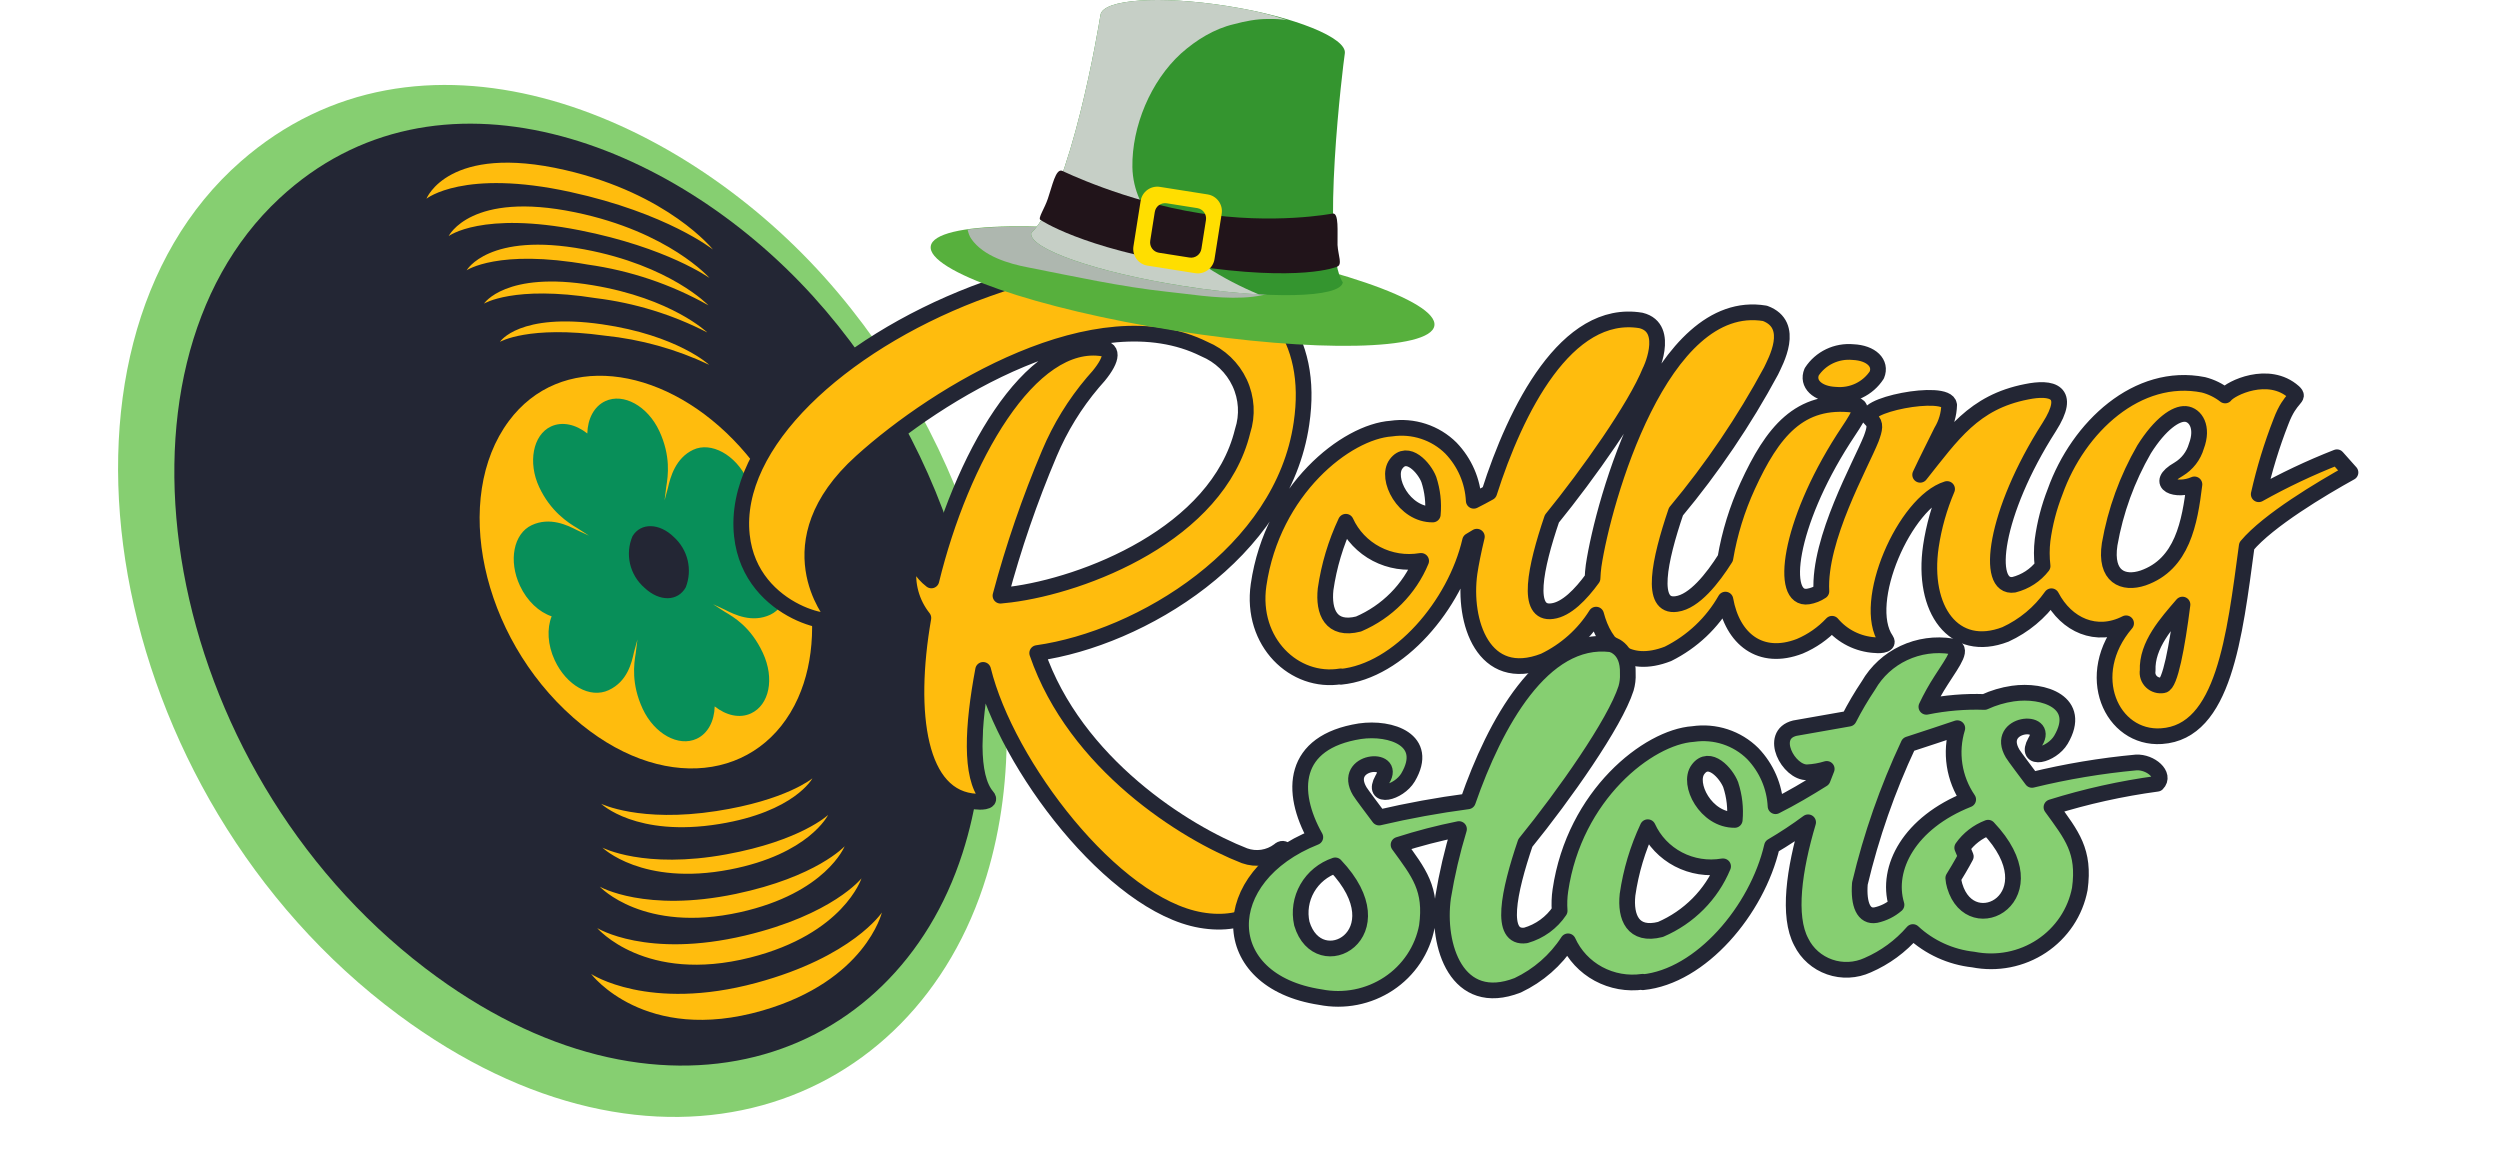
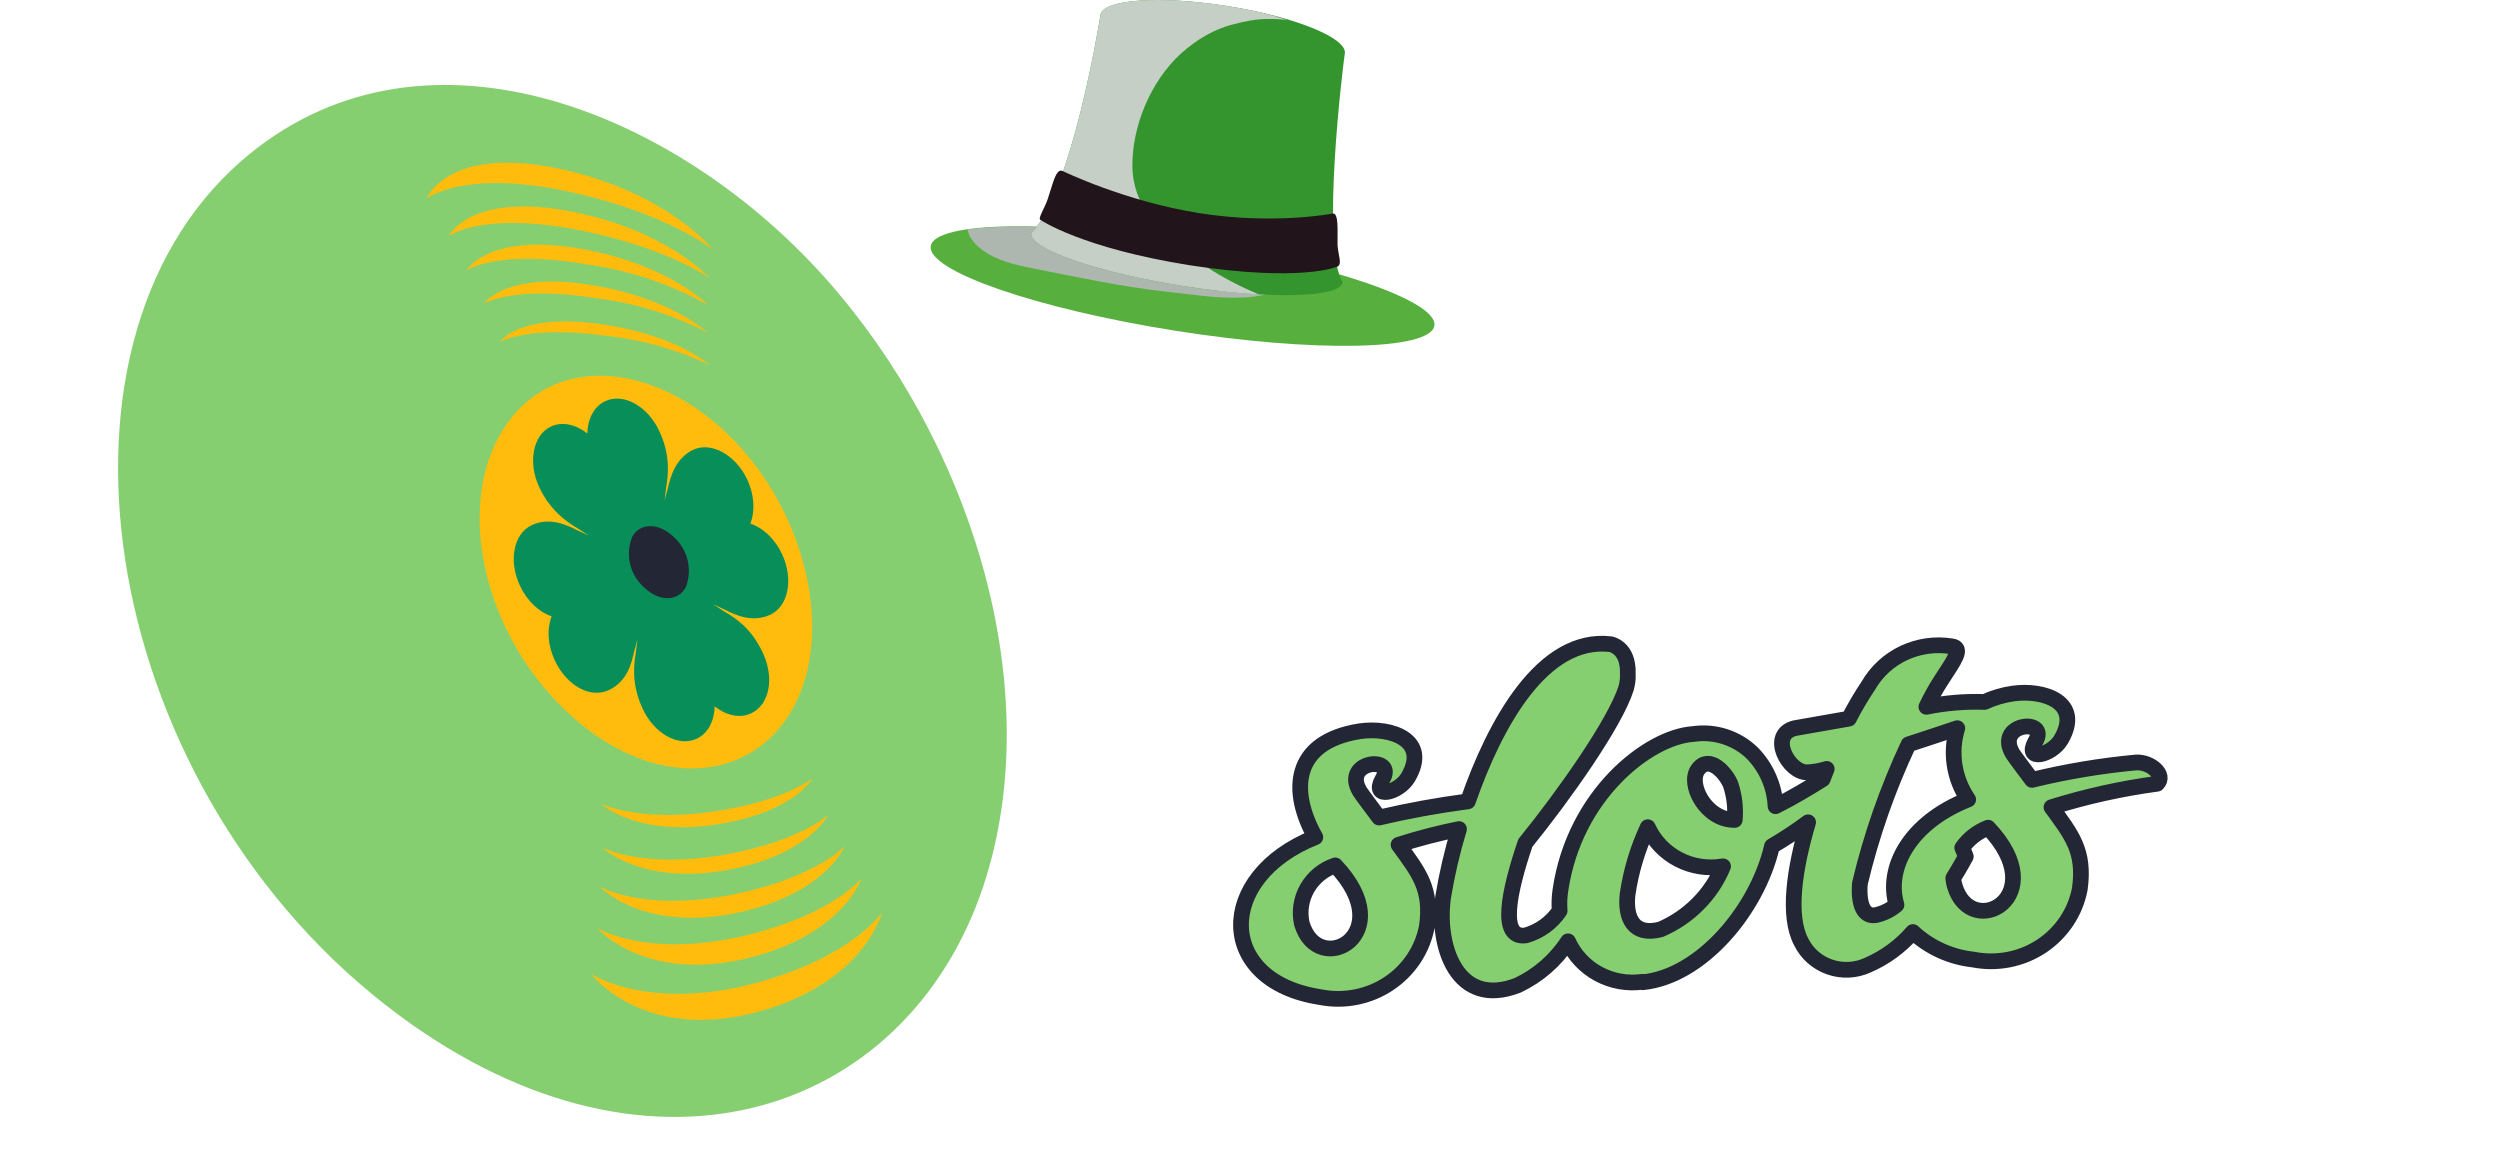
<svg xmlns="http://www.w3.org/2000/svg" width="101" height="47" viewBox="0 0 144 74" fill="none">
  <path fill-rule="evenodd" clip-rule="evenodd" d="M55.242 55.725C59.019 43.32 54.141 27.906 44.929 17.626C35.332 6.925 19.094 0.393 7.807 10.268C-5.802 22.174 -1.094 50.506 17.841 64.557C34.223 76.712 50.687 70.674 55.242 55.725Z" fill="#86CF71" />
-   <path fill-rule="evenodd" clip-rule="evenodd" d="M53.714 54.265C57.386 42.843 52.869 28.413 44.215 18.854C35.172 8.868 20.245 3.327 10.259 12.621C-1.513 23.571 2.697 48.744 19.551 61.599C34.282 72.834 49.368 67.786 53.714 54.265Z" fill="#232634" />
  <path fill-rule="evenodd" clip-rule="evenodd" d="M43.25 44.404C45.398 39.614 43.563 32.507 39.13 27.964C34.473 23.193 28.108 22.398 24.852 26.787C21.24 31.654 23.06 40.453 28.958 45.65C34.518 50.551 40.89 49.665 43.25 44.404Z" fill="#FFBC0D" />
  <path d="M27.578 39.203C26.787 38.941 26.021 38.241 25.561 37.256C24.82 35.668 25.156 33.944 26.312 33.404C27.468 32.864 28.59 33.41 29.192 33.721L29.953 34.073L29.216 33.597C28.622 33.248 27.508 32.53 26.785 30.98C26.061 29.431 26.38 27.668 27.536 27.128C28.253 26.794 29.117 26.994 29.847 27.573C29.871 26.641 30.273 25.851 30.99 25.516C32.146 24.977 33.684 25.826 34.425 27.414C35.166 29.002 34.983 30.278 34.87 30.958L34.761 31.829L34.98 31.019C35.128 30.358 35.458 29.135 36.587 28.608C37.715 28.081 39.28 28.918 40.022 30.506C40.481 31.491 40.526 32.528 40.218 33.303C41.01 33.565 41.776 34.265 42.236 35.25C42.977 36.837 42.641 38.562 41.485 39.102C40.329 39.641 39.207 39.095 38.605 38.785L37.844 38.433L38.581 38.909C39.175 39.259 40.245 39.881 41.012 41.526C41.779 43.17 41.417 44.838 40.261 45.377C39.544 45.712 38.68 45.512 37.95 44.933C37.926 45.864 37.524 46.655 36.807 46.99C35.651 47.529 34.113 46.679 33.372 45.092C32.631 43.504 32.814 42.228 32.927 41.548L33.036 40.677L32.816 41.487C32.668 42.147 32.408 43.339 31.21 43.898C30.013 44.456 28.517 43.587 27.776 42C27.316 41.015 27.271 39.977 27.579 39.203L27.578 39.203Z" fill="#088F59" />
  <path fill-rule="evenodd" clip-rule="evenodd" d="M30.09 61.952C30.09 61.952 33.478 66.455 40.996 64.278C47.537 62.385 48.584 58.045 48.584 58.045C48.584 58.045 46.718 60.865 40.592 62.519C33.731 64.374 30.09 61.952 30.09 61.952ZM30.471 59.026C30.471 59.026 33.507 62.606 40.216 60.907C46.15 59.405 47.287 55.87 47.287 55.87C47.287 55.87 45.457 58.183 39.893 59.506C33.62 60.997 30.47 59.029 30.47 59.029L30.471 59.026ZM30.646 56.405C30.646 56.405 33.42 59.386 39.553 58.027C45.028 56.812 46.217 53.828 46.217 53.828C46.217 53.828 44.431 55.783 39.288 56.861C33.544 58.065 30.648 56.403 30.648 56.403L30.646 56.405ZM30.803 53.912C30.803 53.912 33.333 56.386 38.919 55.308C43.955 54.335 45.165 51.836 45.165 51.836C45.165 51.836 43.436 53.477 38.696 54.343C33.457 55.305 30.802 53.914 30.802 53.914L30.803 53.912ZM30.724 51.123C30.724 51.123 32.951 53.277 38.247 52.414C43.034 51.634 44.166 49.509 44.166 49.509C44.166 49.509 42.489 50.91 38.057 51.591C33.193 52.343 30.724 51.125 30.724 51.125V51.123ZM19.615 12.641C19.615 12.641 20.994 9.1 28.435 10.816C35.019 12.334 37.839 15.873 37.839 15.873C37.839 15.873 34.93 13.558 28.77 12.212C21.971 10.723 19.615 12.641 19.615 12.641ZM21.028 15.019C21.028 15.019 22.427 12.126 29.082 13.506C35.042 14.741 37.625 17.687 37.625 17.687C37.625 17.687 34.943 15.748 29.355 14.645C23.129 13.418 21.026 15.02 21.026 15.02L21.028 15.019ZM22.17 17.197C22.17 17.197 23.557 14.729 29.648 15.861C35.143 16.886 37.551 19.421 37.551 19.421C35.185 18.088 32.583 17.21 29.882 16.831C24.171 15.818 22.168 17.196 22.168 17.196L22.17 17.197ZM23.273 19.315C23.273 19.315 24.635 17.216 30.19 18.143C35.242 18.983 37.478 21.148 37.478 21.148C35.267 20.008 32.864 19.268 30.385 18.964C25.173 18.135 23.271 19.315 23.271 19.315H23.273ZM24.293 21.739C24.293 21.739 25.509 19.868 30.778 20.627C35.576 21.319 37.597 23.204 37.597 23.204C35.508 22.212 33.259 21.585 30.951 21.349C26.11 20.681 24.294 21.743 24.294 21.743L24.293 21.739Z" fill="#FFBC0D" />
  <path fill-rule="evenodd" clip-rule="evenodd" d="M36.11 37.357C36.324 36.81 36.366 36.213 36.231 35.642C36.095 35.071 35.787 34.553 35.348 34.156C34.437 33.267 33.252 33.229 32.722 34.106C32.484 34.663 32.429 35.278 32.566 35.866C32.703 36.454 33.023 36.986 33.483 37.386C34.444 38.294 35.61 38.261 36.11 37.357Z" fill="#232634" />
-   <path fill-rule="evenodd" clip-rule="evenodd" d="M135.402 34.724C134.624 40.503 133.95 46.569 129.977 46.826C126.807 47.038 124.918 42.925 127.727 39.648C125.835 40.616 123.933 39.764 122.977 37.926C122.239 38.974 121.23 39.812 120.054 40.353C116.769 41.62 114.722 38.768 115.311 34.745C115.499 33.494 115.844 32.272 116.34 31.105C113.652 31.93 110.832 38.351 112.459 40.703C112.72 41.096 111.856 41.058 111.735 41.036C111.212 41.002 110.702 40.865 110.236 40.631C109.769 40.398 109.356 40.073 109.022 39.677C108.448 40.29 107.748 40.778 106.969 41.108C104.468 42.072 102.688 40.647 102.24 38.14C101.4 39.621 100.128 40.822 98.588 41.59C95.988 42.602 94.546 41.12 94.016 39.096C93.221 40.367 92.073 41.389 90.708 42.044C86.843 43.547 85.529 39.547 85.965 36.436C86.055 35.836 86.211 35.044 86.43 34.138C86.287 34.225 86.138 34.313 85.998 34.397C85.056 38.469 81.474 42.692 77.776 43.05V43.022C74.832 43.511 72.023 40.849 72.545 37.209C73.43 31.132 78.141 27.455 80.986 27.262C81.673 27.161 82.375 27.221 83.035 27.437C83.694 27.652 84.292 28.017 84.78 28.503C85.656 29.415 86.171 30.603 86.233 31.854C86.557 31.692 86.888 31.515 87.218 31.332C88.892 26.084 92.122 19.595 96.864 20.383C98.837 20.86 97.365 23.81 97.454 23.588C96.514 25.922 93.496 30.172 91.203 32.995C90.143 36.112 89.522 39.118 91.232 38.873C92.129 38.758 93.044 37.811 93.788 36.788C93.8 36.517 93.819 36.248 93.856 35.988C94.468 31.877 98.137 18.827 104.753 19.931C106.754 20.665 105.401 23.037 105.142 23.602C103.433 26.771 101.407 29.765 99.094 32.541C98.034 35.659 97.413 38.664 99.124 38.42C100.261 38.273 101.429 36.789 102.237 35.508C102.505 33.923 102.982 32.379 103.653 30.914C105.23 27.479 106.943 25.313 110.421 25.751C111.199 25.822 110.62 26.584 109.749 27.915C106.247 33.384 105.674 38.221 107.502 37.943C107.805 37.894 108.092 37.78 108.345 37.61C108.163 34.285 110.856 29.564 111.515 27.905C111.745 27.279 111.815 26.956 111.5 26.683C110.465 25.811 116.345 24.658 116.472 25.757C116.458 26.351 116.288 26.933 115.979 27.445C115.555 28.312 115.077 29.245 114.628 30.201C116.671 27.637 118.033 25.579 121.389 24.921C122.976 24.596 124.302 24.869 122.834 27.167C119.332 32.636 118.759 37.473 120.587 37.195C121.316 37.012 121.96 36.593 122.415 36.006C122.349 35.457 122.349 34.902 122.415 34.353C122.556 33.302 122.823 32.27 123.211 31.28C124.687 27.145 128.465 23.646 132.648 24.478C133.151 24.607 133.621 24.838 134.027 25.155C134.357 24.7 136.784 23.512 138.387 24.934C138.829 25.345 138.192 25.178 137.579 26.815C136.991 28.319 136.518 29.865 136.164 31.438C137.765 30.542 139.427 29.756 141.138 29.085L142 30.053C140.153 31.074 136.762 33.102 135.402 34.724ZM78.094 33.19C77.454 34.552 77.021 35.999 76.808 37.484C76.657 38.916 77.147 40.143 78.905 39.692C80.715 38.914 82.143 37.474 82.886 35.679H82.856C81.893 35.84 80.903 35.684 80.042 35.233C79.18 34.782 78.496 34.062 78.097 33.188L78.094 33.19ZM83.374 30.499C83.091 29.759 82.007 28.54 81.291 29.512C80.604 30.426 81.785 32.745 83.626 32.726C83.696 31.975 83.61 31.217 83.374 30.498V30.499ZM130.079 43.59C130.522 43.536 130.972 41.151 131.314 38.456C130.314 39.62 129.031 41.032 129.1 42.654C129.079 42.784 129.09 42.917 129.132 43.042C129.175 43.166 129.247 43.279 129.344 43.371C129.44 43.462 129.557 43.529 129.686 43.567C129.814 43.605 129.95 43.611 130.081 43.587L130.079 43.59ZM131.502 26.332C130.904 26.279 129.902 26.948 128.875 28.579C127.794 30.451 127.052 32.494 126.682 34.615C126.363 36.7 127.553 37.184 128.806 36.764C131.311 35.892 131.776 33.245 132.074 30.811C130.943 31.313 129.422 30.789 131.064 29.85C131.615 29.52 132.019 28.997 132.196 28.387C132.66 27.166 132.136 26.384 131.509 26.33L131.502 26.332ZM109.243 25.11C108.076 25.06 107.415 24.4 107.728 23.654C108.005 23.227 108.397 22.884 108.86 22.662C109.324 22.44 109.841 22.348 110.354 22.396C111.522 22.445 112.182 23.106 111.87 23.852C111.593 24.279 111.201 24.622 110.738 24.844C110.274 25.066 109.757 25.157 109.243 25.109V25.11ZM58.464 41.54C60.885 48.592 67.874 52.964 71.654 54.434C72.017 54.564 72.407 54.602 72.788 54.545C73.17 54.487 73.531 54.336 73.836 54.105C74.202 53.763 74.44 54.245 74.377 54.685C74.023 57.675 71.751 59.028 68.87 58.525C63.308 57.564 56.523 48.696 55.024 42.611C54.349 46.202 54.185 49.386 55.273 50.661C55.624 51.049 54.729 51.012 54.608 50.99C50.911 50.825 50.164 45.395 51.223 39.308C50.853 38.841 50.581 38.307 50.424 37.736C50.267 37.165 50.227 36.569 50.307 35.983C50.657 35.383 50.966 36.061 50.966 36.061C51.165 36.392 51.425 36.683 51.733 36.92C53.61 29.213 58.016 21.391 62.675 22.171C63.423 22.274 63.092 23.166 62.003 24.335C60.857 25.688 59.925 27.204 59.241 28.831C57.992 31.777 56.952 34.803 56.128 37.89C56.335 37.877 56.541 37.837 56.749 37.823C61.44 37.233 69.933 33.978 71.529 27.422C71.859 26.411 71.792 25.316 71.342 24.351C70.892 23.387 70.092 22.621 69.097 22.205C62.286 18.813 52.158 24.956 47.279 29.37C41.552 34.533 45.463 39.169 45.463 39.169C46.352 40.079 40.228 39.209 39.679 34.058C39.054 28.185 45.995 21.935 54.455 18.682C58.93 16.998 63.769 15.814 68.542 16.964C73.192 18.094 76.099 21.391 75.273 26.941C74.082 35.167 65.075 40.605 58.464 41.54Z" fill="#FFBC0D" stroke="#232634" stroke-linejoin="round" />
  <path d="M83.728 20.718C83.48 22.291 76.11 22.438 67.26 21.039C58.411 19.64 51.445 17.228 51.694 15.655C51.943 14.083 59.306 13.972 68.156 15.371C77.006 16.77 83.977 19.146 83.728 20.718Z" fill="#57B03D" />
  <g style="mix-blend-mode:multiply">
    <path d="M54.277 15.202C55.041 16.297 56.652 16.777 57.89 17.01C60.798 17.582 63.804 18.244 66.753 18.561C69.043 18.773 74.482 19.932 75.137 16.737C73.045 16.219 70.68 15.77 68.156 15.371C62.196 14.429 56.91 14.194 54.035 14.601C54.079 14.796 54.154 15.033 54.277 15.202Z" fill="#AEB7AF" />
  </g>
  <path d="M78.031 3.401C78.188 2.414 74.841 1.06 70.562 0.384C66.247 -0.298 62.646 -0.042 62.49 0.945C62.38 1.64 60.619 12.306 58.084 14.829C57.928 15.816 62.225 17.32 67.711 18.187C73.196 19.054 77.748 18.949 77.904 17.962C76.48 15.825 77.922 4.096 78.031 3.401Z" fill="#34952F" />
  <g style="mix-blend-mode:multiply">
    <path d="M69.284 17.011C67.007 15.527 64.58 13.569 64.519 10.636C64.479 8.043 65.684 5.16 67.611 3.403C68.572 2.543 69.734 1.827 70.98 1.537C71.684 1.349 72.419 1.202 73.168 1.208C73.582 1.199 73.953 1.22 74.356 1.283C73.257 0.885 71.952 0.604 70.525 0.378C66.247 -0.298 62.646 -0.043 62.49 0.945C62.38 1.64 60.619 12.306 58.084 14.829C57.928 15.816 62.225 17.32 67.711 18.187C69.466 18.465 71.123 18.651 72.573 18.731C71.412 18.247 70.269 17.654 69.284 17.011Z" fill="#C6CFC6" />
  </g>
  <path d="M77.537 16.966C77.895 16.835 77.61 16.266 77.568 15.584C77.549 14.757 77.672 13.502 77.247 13.585C77.247 13.585 73.534 14.31 68.78 13.558C64.026 12.807 60.06 10.868 60.06 10.868C59.638 10.689 59.417 11.853 59.143 12.635C58.929 13.276 58.496 13.882 58.667 13.984C58.667 13.984 61.27 15.782 68.218 16.88C75.281 17.959 77.537 16.966 77.537 16.966Z" fill="#21141A" />
-   <path d="M69.306 12.367L66.271 11.887C65.686 11.795 65.135 12.195 65.043 12.78L64.586 15.669C64.493 16.254 64.894 16.805 65.479 16.897L68.514 17.377C69.099 17.469 69.65 17.069 69.742 16.484L70.199 13.595C70.291 13.01 69.891 12.46 69.306 12.367ZM68.909 15.828C68.851 16.193 68.512 16.44 68.147 16.382L66.208 16.076C65.843 16.018 65.596 15.679 65.654 15.313L65.943 13.485C66.001 13.119 66.34 12.873 66.705 12.931L68.644 13.237C69.009 13.295 69.256 13.633 69.198 13.999L68.909 15.828Z" fill="#FFDE00" />
  <path fill-rule="evenodd" clip-rule="evenodd" d="M129.703 49.853C127.422 50.16 125.173 50.66 122.98 51.346C124.278 53.135 125.113 54.135 124.783 56.541C124.644 57.276 124.358 57.975 123.941 58.6C123.524 59.225 122.984 59.762 122.353 60.181C121.723 60.599 121.013 60.89 120.267 61.037C119.52 61.184 118.751 61.183 118.005 61.036C116.565 60.878 115.216 60.264 114.165 59.286C113.38 60.192 112.398 60.912 111.29 61.393C110.529 61.742 109.659 61.783 108.869 61.507C108.078 61.231 107.429 60.661 107.065 59.919C106.189 58.285 106.608 55.313 107.501 52.305C106.763 52.852 105.995 53.359 105.202 53.825C104.259 57.897 100.677 62.12 96.98 62.478V62.449C96.01 62.587 95.022 62.411 94.164 61.947C93.306 61.482 92.627 60.755 92.23 59.877C91.449 61.084 90.34 62.052 89.028 62.673C85.162 64.176 83.849 60.176 84.285 57.065C84.526 55.602 84.863 54.156 85.294 52.736C83.994 52.996 82.71 53.33 81.449 53.736C82.748 55.524 83.581 56.525 83.251 58.931C83.113 59.665 82.827 60.365 82.41 60.99C81.993 61.615 81.453 62.152 80.822 62.57C80.191 62.988 79.482 63.279 78.735 63.426C77.989 63.573 77.22 63.572 76.473 63.425C69.81 62.412 69.792 55.775 76.154 53.254C74.523 50.349 74.659 47.197 78.988 46.512C80.964 46.226 83.455 47.07 82.052 49.451C81.457 50.446 79.698 50.867 80.42 49.574C81.369 48.035 77.818 48.356 78.979 50.327C79.076 50.496 79.919 51.612 80.21 52.003C82.075 51.567 83.96 51.223 85.86 50.973C87.581 46.02 90.619 40.459 94.951 40.977C94.914 40.977 96.087 41.144 96.031 42.853C96.047 43.167 96.009 43.483 95.92 43.786C95.218 45.996 91.955 50.616 89.514 53.62C88.454 56.738 87.833 59.743 89.543 59.499C90.427 59.245 91.191 58.69 91.696 57.934C91.665 57.501 91.68 57.066 91.743 56.636C92.63 50.565 97.339 46.883 100.182 46.691C100.87 46.59 101.572 46.649 102.231 46.865C102.89 47.081 103.489 47.446 103.977 47.931C104.852 48.843 105.368 50.031 105.429 51.282C106.438 50.778 107.519 50.137 108.428 49.565C108.512 49.344 108.597 49.125 108.684 48.909C108.283 49.033 107.867 49.106 107.447 49.126C106.259 49.165 104.952 46.74 106.652 46.318C106.652 46.318 108.153 46.057 110.096 45.712C110.468 44.984 110.884 44.279 111.34 43.599C111.857 42.702 112.641 41.983 113.588 41.538C114.535 41.093 115.598 40.944 116.634 41.111C117.382 41.214 116.805 41.975 115.963 43.275C115.612 43.816 115.299 44.379 115.024 44.959C116.239 44.712 117.48 44.608 118.721 44.651C119.29 44.389 119.895 44.209 120.518 44.118C122.494 43.832 124.984 44.676 123.582 47.057C122.988 48.052 121.229 48.473 121.951 47.18C122.898 45.641 119.348 45.962 120.509 47.932C120.606 48.101 121.45 49.217 121.741 49.608C123.918 49.077 126.133 48.706 128.367 48.499C129.289 48.45 130.263 49.297 129.703 49.853ZM77.423 55.045C76.667 55.299 76.033 55.817 75.641 56.5C75.25 57.182 75.127 57.983 75.297 58.748C76.344 62.269 81.586 59.434 77.423 55.046V55.045ZM97.3 52.618C96.66 53.98 96.227 55.427 96.014 56.912C95.863 58.344 96.353 59.571 98.11 59.12C99.92 58.343 101.349 56.903 102.092 55.107H102.067C101.104 55.27 100.114 55.113 99.251 54.663C98.389 54.212 97.704 53.493 97.305 52.618H97.3ZM102.581 49.927C102.298 49.187 101.213 47.968 100.498 48.941C99.809 49.854 100.991 52.173 102.833 52.154C102.901 51.403 102.815 50.645 102.579 49.927H102.581ZM113.885 47.351C112.552 50.192 111.516 53.158 110.793 56.204C110.695 57.549 111.042 58.345 111.807 58.208C112.295 58.103 112.748 57.878 113.123 57.554C112.423 55.213 113.958 52.329 117.682 50.854C117.232 50.195 116.937 49.447 116.818 48.663C116.698 47.879 116.757 47.078 116.99 46.319C116.174 46.591 115.066 46.967 113.886 47.347L113.885 47.351ZM118.95 52.649C118.284 52.903 117.711 53.347 117.304 53.924L117.531 54.477C117.531 54.477 117.239 55.041 116.735 55.852C116.747 56.021 116.777 56.188 116.826 56.351C117.872 59.872 123.114 57.038 118.951 52.649H118.95Z" fill="#86CF71" stroke="#232634" stroke-linejoin="round" />
</svg>